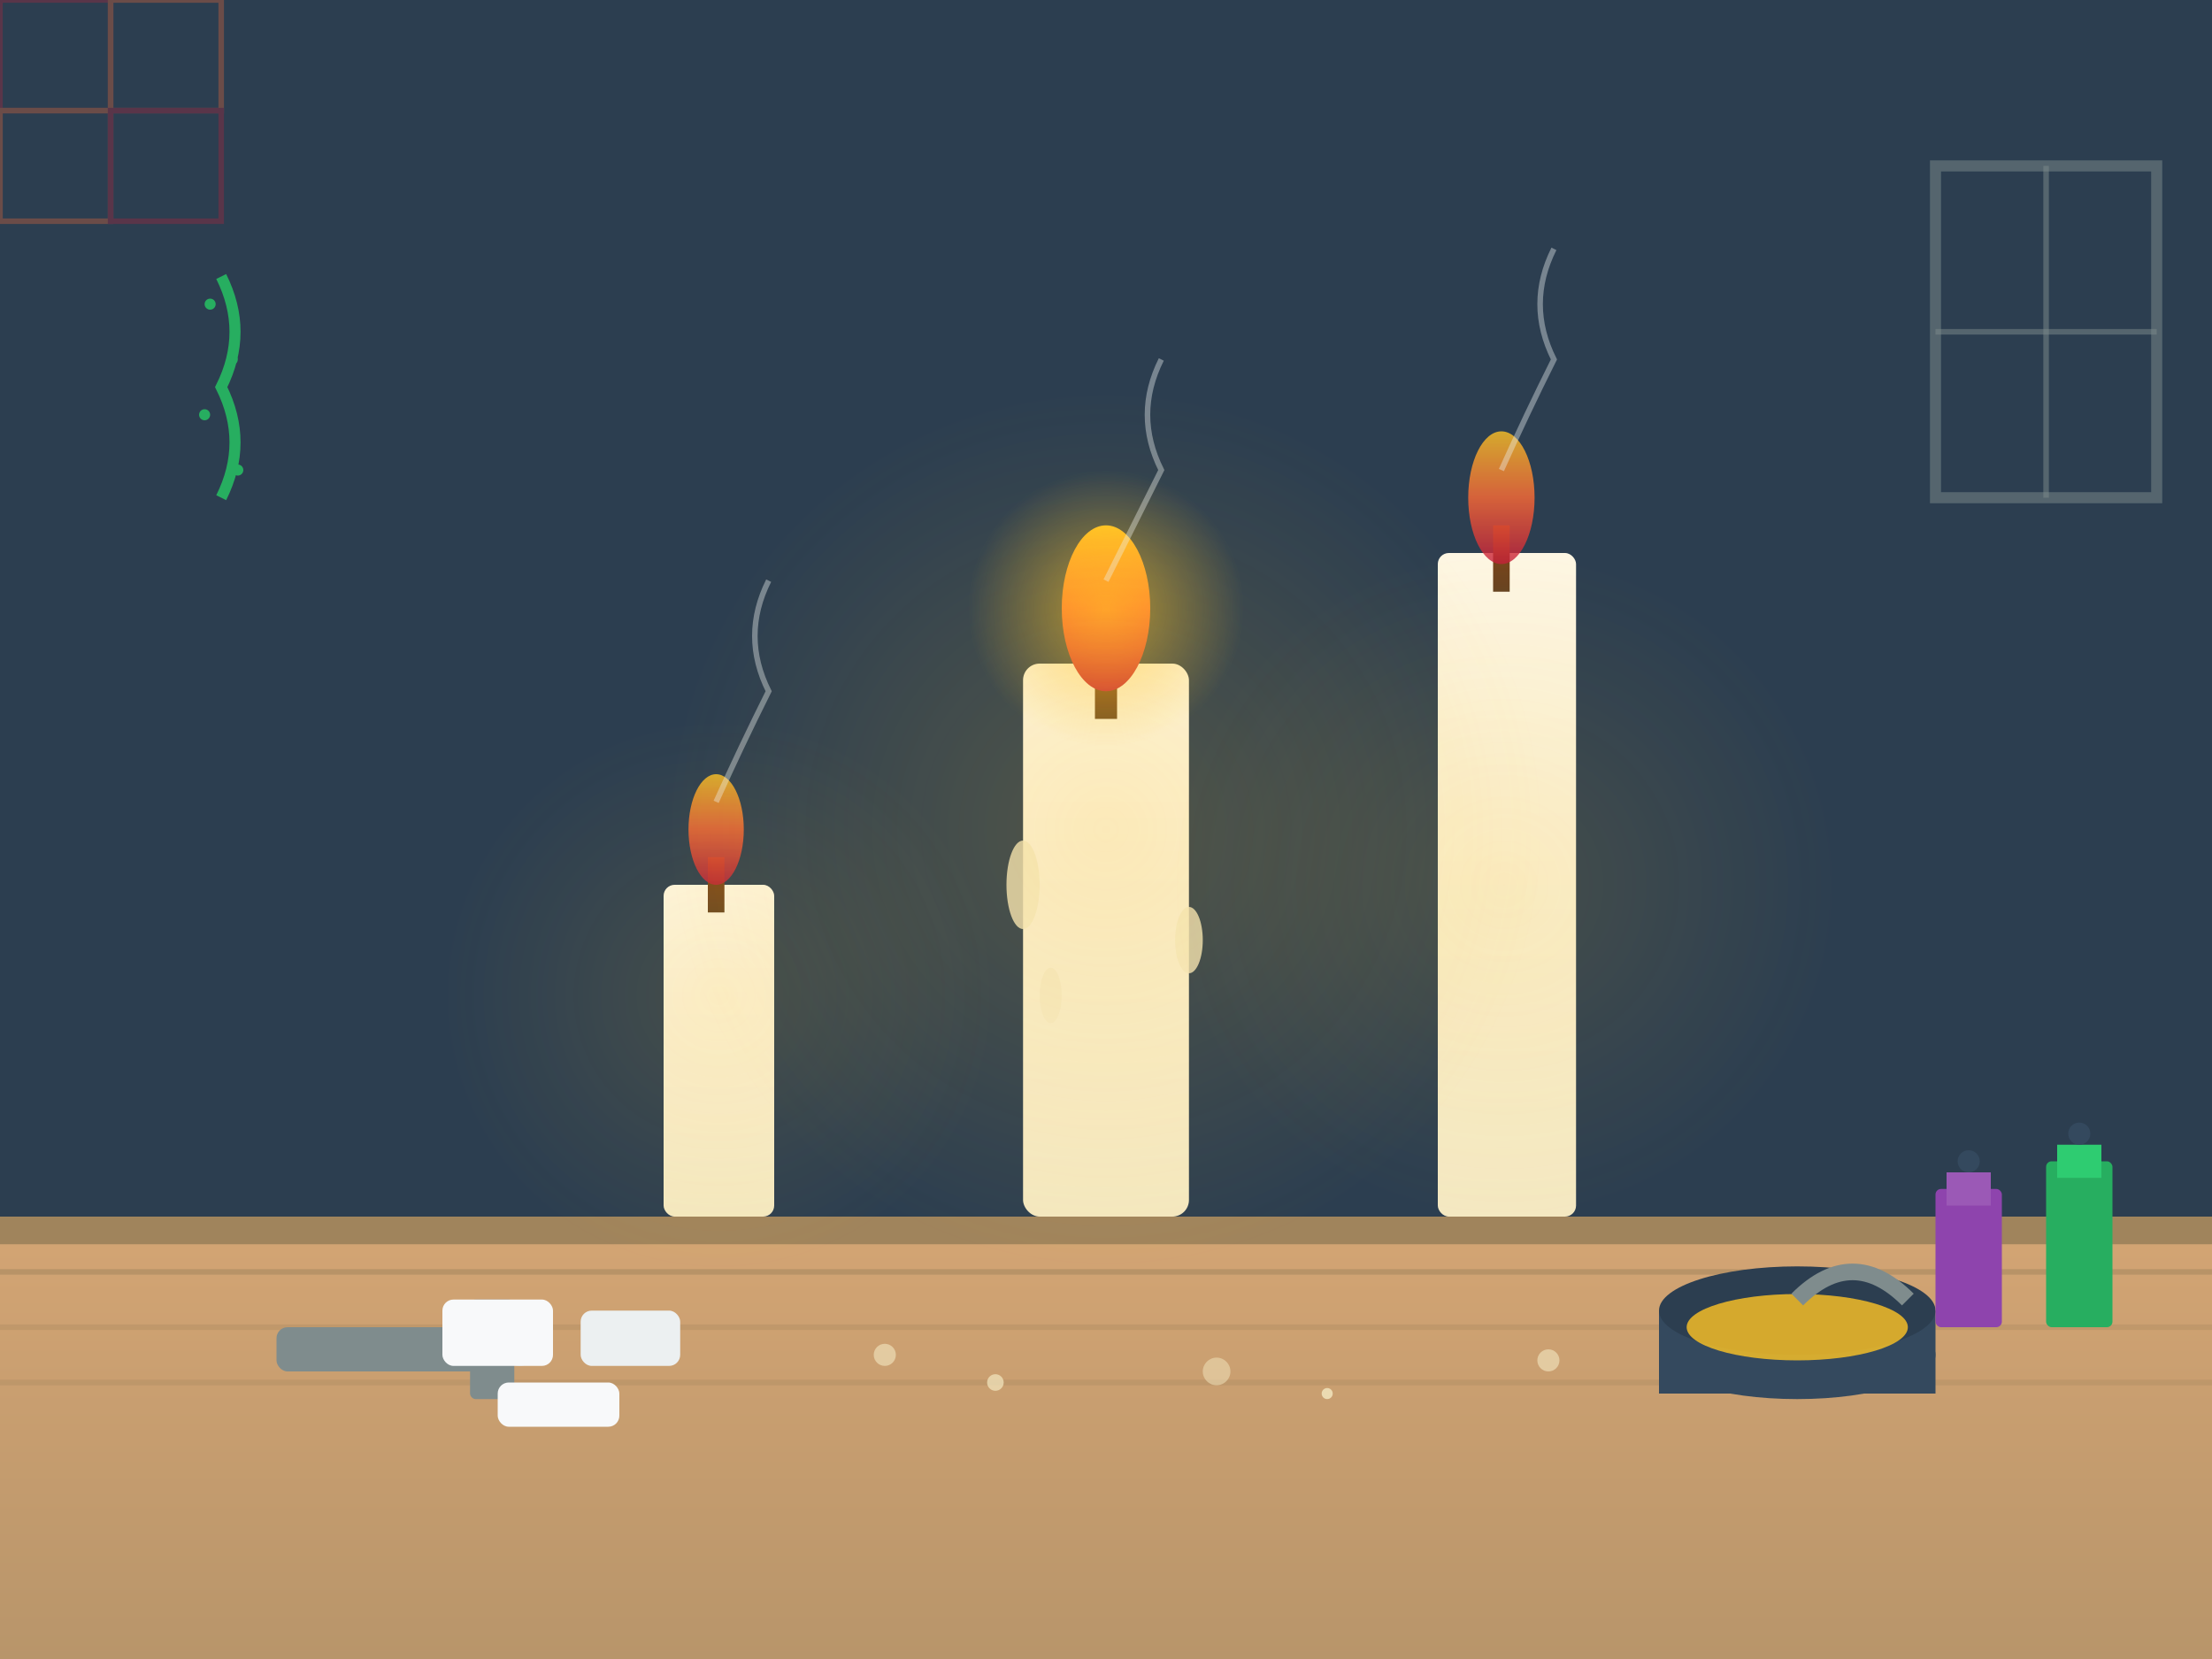
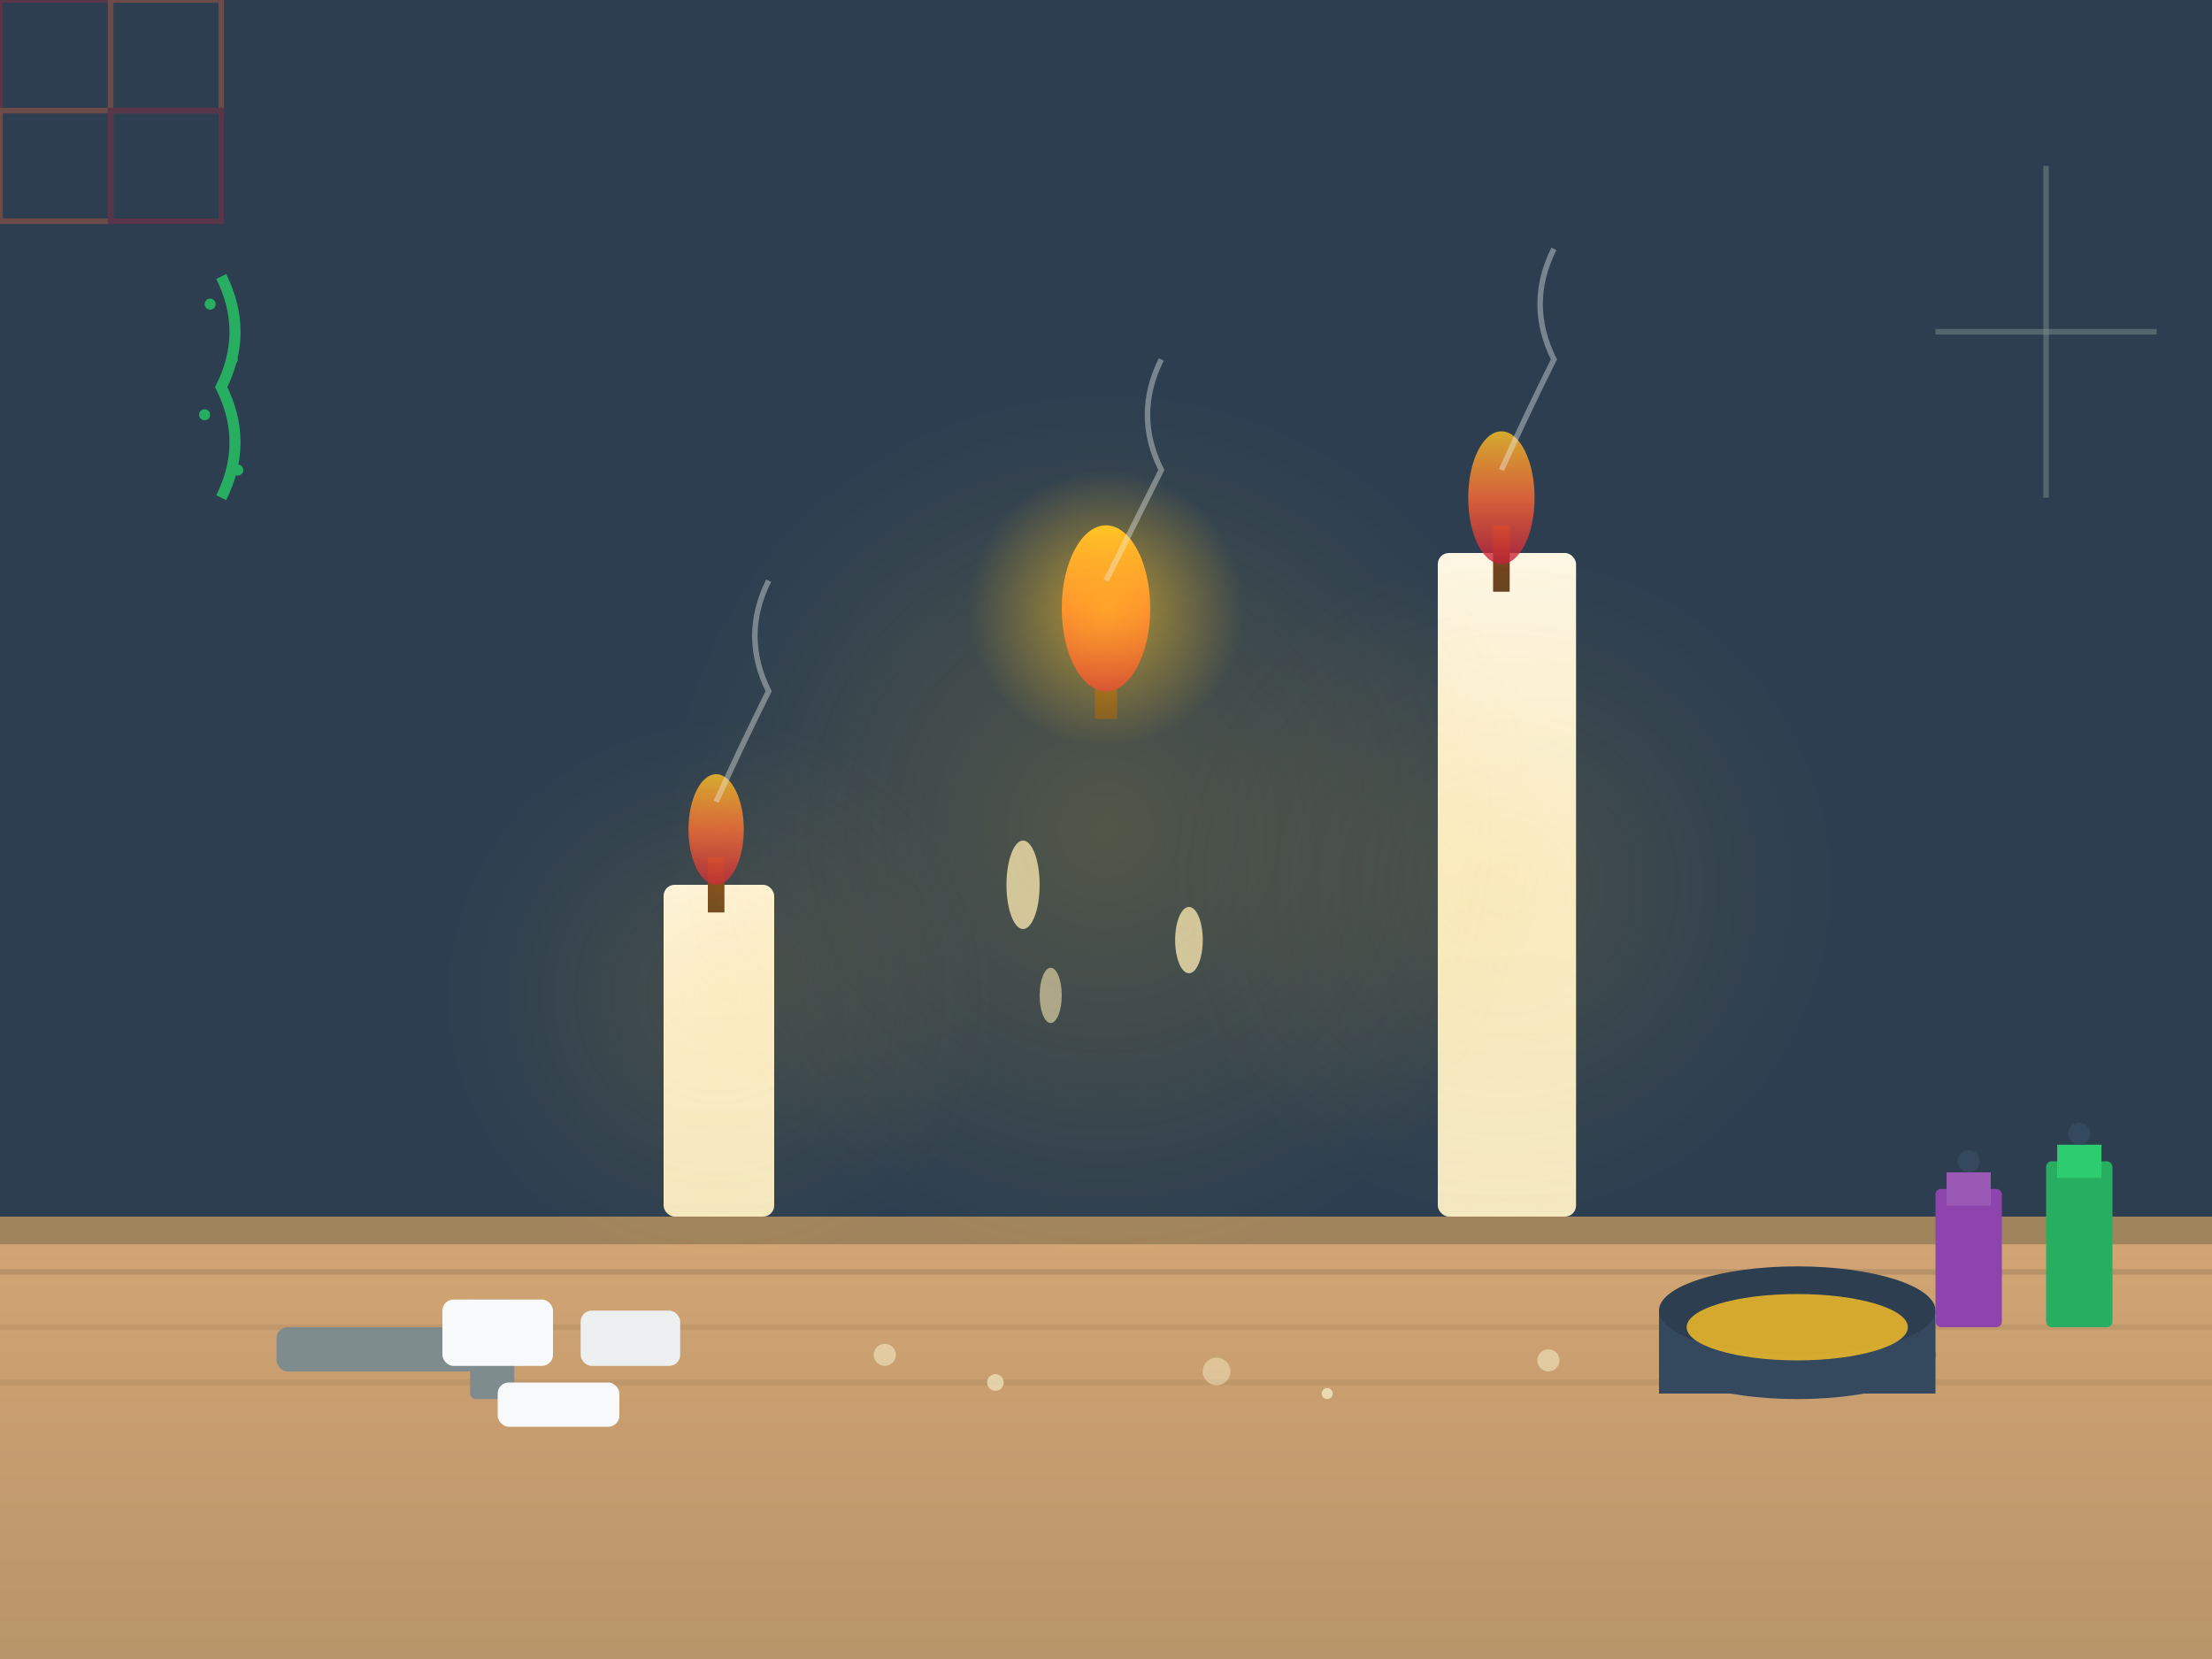
<svg xmlns="http://www.w3.org/2000/svg" viewBox="0 0 400 300">
  <defs>
    <linearGradient id="candleGrad" x1="0%" y1="0%" x2="0%" y2="100%">
      <stop offset="0%" style="stop-color:#fdf6e3;stop-opacity:1" />
      <stop offset="100%" style="stop-color:#f4e8c1;stop-opacity:1" />
    </linearGradient>
    <linearGradient id="flameGrad" x1="0%" y1="0%" x2="0%" y2="100%">
      <stop offset="0%" style="stop-color:#ffc425;stop-opacity:1" />
      <stop offset="50%" style="stop-color:#ff6b35;stop-opacity:1" />
      <stop offset="100%" style="stop-color:#c41e3a;stop-opacity:1" />
    </linearGradient>
    <linearGradient id="wickGrad" x1="0%" y1="0%" x2="0%" y2="100%">
      <stop offset="0%" style="stop-color:#8b4513;stop-opacity:1" />
      <stop offset="100%" style="stop-color:#654321;stop-opacity:1" />
    </linearGradient>
    <linearGradient id="tableGrad" x1="0%" y1="0%" x2="0%" y2="100%">
      <stop offset="0%" style="stop-color:#d4a574;stop-opacity:1" />
      <stop offset="100%" style="stop-color:#b8956a;stop-opacity:1" />
    </linearGradient>
    <radialGradient id="glowGrad" cx="50%" cy="50%">
      <stop offset="0%" style="stop-color:#ffc425;stop-opacity:0.6" />
      <stop offset="100%" style="stop-color:#ffc425;stop-opacity:0" />
    </radialGradient>
  </defs>
  <rect width="400" height="300" fill="#2c3e50" />
  <rect x="0" y="220" width="400" height="80" fill="url(#tableGrad)" />
  <rect x="0" y="220" width="400" height="5" fill="#a0845c" />
  <line x1="0" y1="230" x2="400" y2="230" stroke="#a0845c" stroke-width="1" opacity="0.5" />
  <line x1="0" y1="240" x2="400" y2="240" stroke="#a0845c" stroke-width="1" opacity="0.3" />
  <line x1="0" y1="250" x2="400" y2="250" stroke="#a0845c" stroke-width="1" opacity="0.3" />
-   <rect x="185" y="120" width="30" height="100" fill="url(#candleGrad)" rx="3" />
  <rect x="198" y="115" width="4" height="15" fill="url(#wickGrad)" />
  <ellipse cx="200" cy="110" rx="8" ry="15" fill="url(#flameGrad)">
    <animate attributeName="ry" values="15;18;15" dur="2s" repeatCount="indefinite" />
    <animate attributeName="rx" values="8;6;8" dur="2s" repeatCount="indefinite" />
  </ellipse>
  <circle cx="200" cy="110" r="25" fill="url(#glowGrad)" />
  <ellipse cx="185" cy="160" rx="3" ry="8" fill="#f4e8c1" opacity="0.8" />
  <ellipse cx="215" cy="170" rx="2.5" ry="6" fill="#f4e8c1" opacity="0.8" />
  <ellipse cx="190" cy="180" rx="2" ry="5" fill="#f4e8c1" opacity="0.6" />
  <g transform="translate(50, 240)">
    <rect x="0" y="0" width="40" height="8" fill="#7f8c8d" rx="2" />
    <rect x="35" y="-5" width="8" height="18" fill="#7f8c8d" rx="1" />
    <circle cx="44" cy="4" r="3" fill="#bdc3c7" />
  </g>
  <g transform="translate(300, 230)">
    <ellipse cx="25" cy="15" rx="25" ry="8" fill="#34495e" />
    <rect x="0" y="7" width="50" height="15" fill="#34495e" />
    <ellipse cx="25" cy="7" rx="25" ry="8" fill="#2c3e50" />
    <ellipse cx="25" cy="10" rx="20" ry="6" fill="#ffc425" opacity="0.8" />
  </g>
-   <path d="M325 235 Q335 225 345 235" stroke="#7f8c8d" stroke-width="3" fill="none" />
  <g transform="translate(80, 235)">
    <rect x="0" y="0" width="20" height="12" fill="#f8f9fa" rx="2" />
    <rect x="25" y="2" width="18" height="10" fill="#ecf0f1" rx="2" />
    <rect x="10" y="15" width="22" height="8" fill="#f8f9fa" rx="2" />
  </g>
  <rect x="120" y="160" width="20" height="60" fill="url(#candleGrad)" rx="2" />
  <rect x="128" y="155" width="3" height="10" fill="url(#wickGrad)" />
  <ellipse cx="129.5" cy="150" rx="5" ry="10" fill="url(#flameGrad)" opacity="0.8">
    <animate attributeName="ry" values="10;12;10" dur="2.5s" repeatCount="indefinite" />
  </ellipse>
  <rect x="260" y="100" width="25" height="120" fill="url(#candleGrad)" rx="2" />
  <rect x="270" y="95" width="3" height="12" fill="url(#wickGrad)" />
  <ellipse cx="271.5" cy="90" rx="6" ry="12" fill="url(#flameGrad)" opacity="0.8">
    <animate attributeName="ry" values="12;15;12" dur="3s" repeatCount="indefinite" />
  </ellipse>
  <circle cx="160" cy="245" r="2" fill="#f4e8c1" opacity="0.6" />
  <circle cx="180" cy="250" r="1.5" fill="#f4e8c1" opacity="0.7" />
  <circle cx="220" cy="248" r="2.5" fill="#f4e8c1" opacity="0.5" />
  <circle cx="240" cy="252" r="1" fill="#f4e8c1" opacity="0.8" />
  <circle cx="280" cy="246" r="2" fill="#f4e8c1" opacity="0.6" />
  <g transform="translate(350, 200)">
    <rect x="0" y="15" width="12" height="25" fill="#8e44ad" rx="1" />
    <rect x="2" y="12" width="8" height="6" fill="#9b59b6" />
    <circle cx="6" cy="10" r="2" fill="#34495e" />
    <rect x="20" y="10" width="12" height="30" fill="#27ae60" rx="1" />
    <rect x="22" y="7" width="8" height="6" fill="#2ecc71" />
    <circle cx="26" cy="5" r="2" fill="#34495e" />
  </g>
  <g transform="translate(30, 50)">
    <path d="M10 0 Q15 10 10 20 Q15 30 10 40" stroke="#27ae60" stroke-width="2" fill="none" />
    <circle cx="8" cy="5" r="1" fill="#27ae60" />
    <circle cx="12" cy="15" r="1" fill="#27ae60" />
    <circle cx="7" cy="25" r="1" fill="#27ae60" />
    <circle cx="13" cy="35" r="1" fill="#27ae60" />
  </g>
  <g opacity="0.3">
    <rect x="0" y="0" width="20" height="20" fill="none" stroke="#c41e3a" stroke-width="1" />
    <rect x="20" y="0" width="20" height="20" fill="none" stroke="#ff6b35" stroke-width="1" />
    <rect x="0" y="20" width="20" height="20" fill="none" stroke="#ff6b35" stroke-width="1" />
    <rect x="20" y="20" width="20" height="20" fill="none" stroke="#c41e3a" stroke-width="1" />
  </g>
  <g opacity="0.4">
    <path d="M200 105 Q205 95 210 85 Q205 75 210 65" stroke="#ecf0f1" stroke-width="1" fill="none">
      <animate attributeName="d" values="M200 105 Q205 95 210 85 Q205 75 210 65;M200 105 Q195 95 200 85 Q205 75 200 65;M200 105 Q205 95 210 85 Q205 75 210 65" dur="4s" repeatCount="indefinite" />
    </path>
    <path d="M129.5 145 Q134 135 139 125 Q134 115 139 105" stroke="#ecf0f1" stroke-width="1" fill="none">
      <animate attributeName="d" values="M129.5 145 Q134 135 139 125 Q134 115 139 105;M129.5 145 Q125 135 130 125 Q135 115 130 105;M129.5 145 Q134 135 139 125 Q134 115 139 105" dur="5s" repeatCount="indefinite" />
    </path>
    <path d="M271.5 85 Q276 75 281 65 Q276 55 281 45" stroke="#ecf0f1" stroke-width="1" fill="none">
      <animate attributeName="d" values="M271.5 85 Q276 75 281 65 Q276 55 281 45;M271.5 85 Q267 75 272 65 Q277 55 272 45;M271.5 85 Q276 75 281 65 Q276 55 281 45" dur="4.5s" repeatCount="indefinite" />
    </path>
  </g>
-   <rect x="350" y="30" width="40" height="60" fill="none" stroke="#7f8c8d" stroke-width="2" opacity="0.5" />
  <line x1="370" y1="30" x2="370" y2="90" stroke="#7f8c8d" stroke-width="1" opacity="0.5" />
  <line x1="350" y1="60" x2="390" y2="60" stroke="#7f8c8d" stroke-width="1" opacity="0.5" />
  <circle cx="200" cy="150" r="80" fill="url(#glowGrad)" opacity="0.3" />
  <circle cx="130" cy="180" r="50" fill="url(#glowGrad)" opacity="0.2" />
  <circle cx="272" cy="160" r="60" fill="url(#glowGrad)" opacity="0.2" />
</svg>